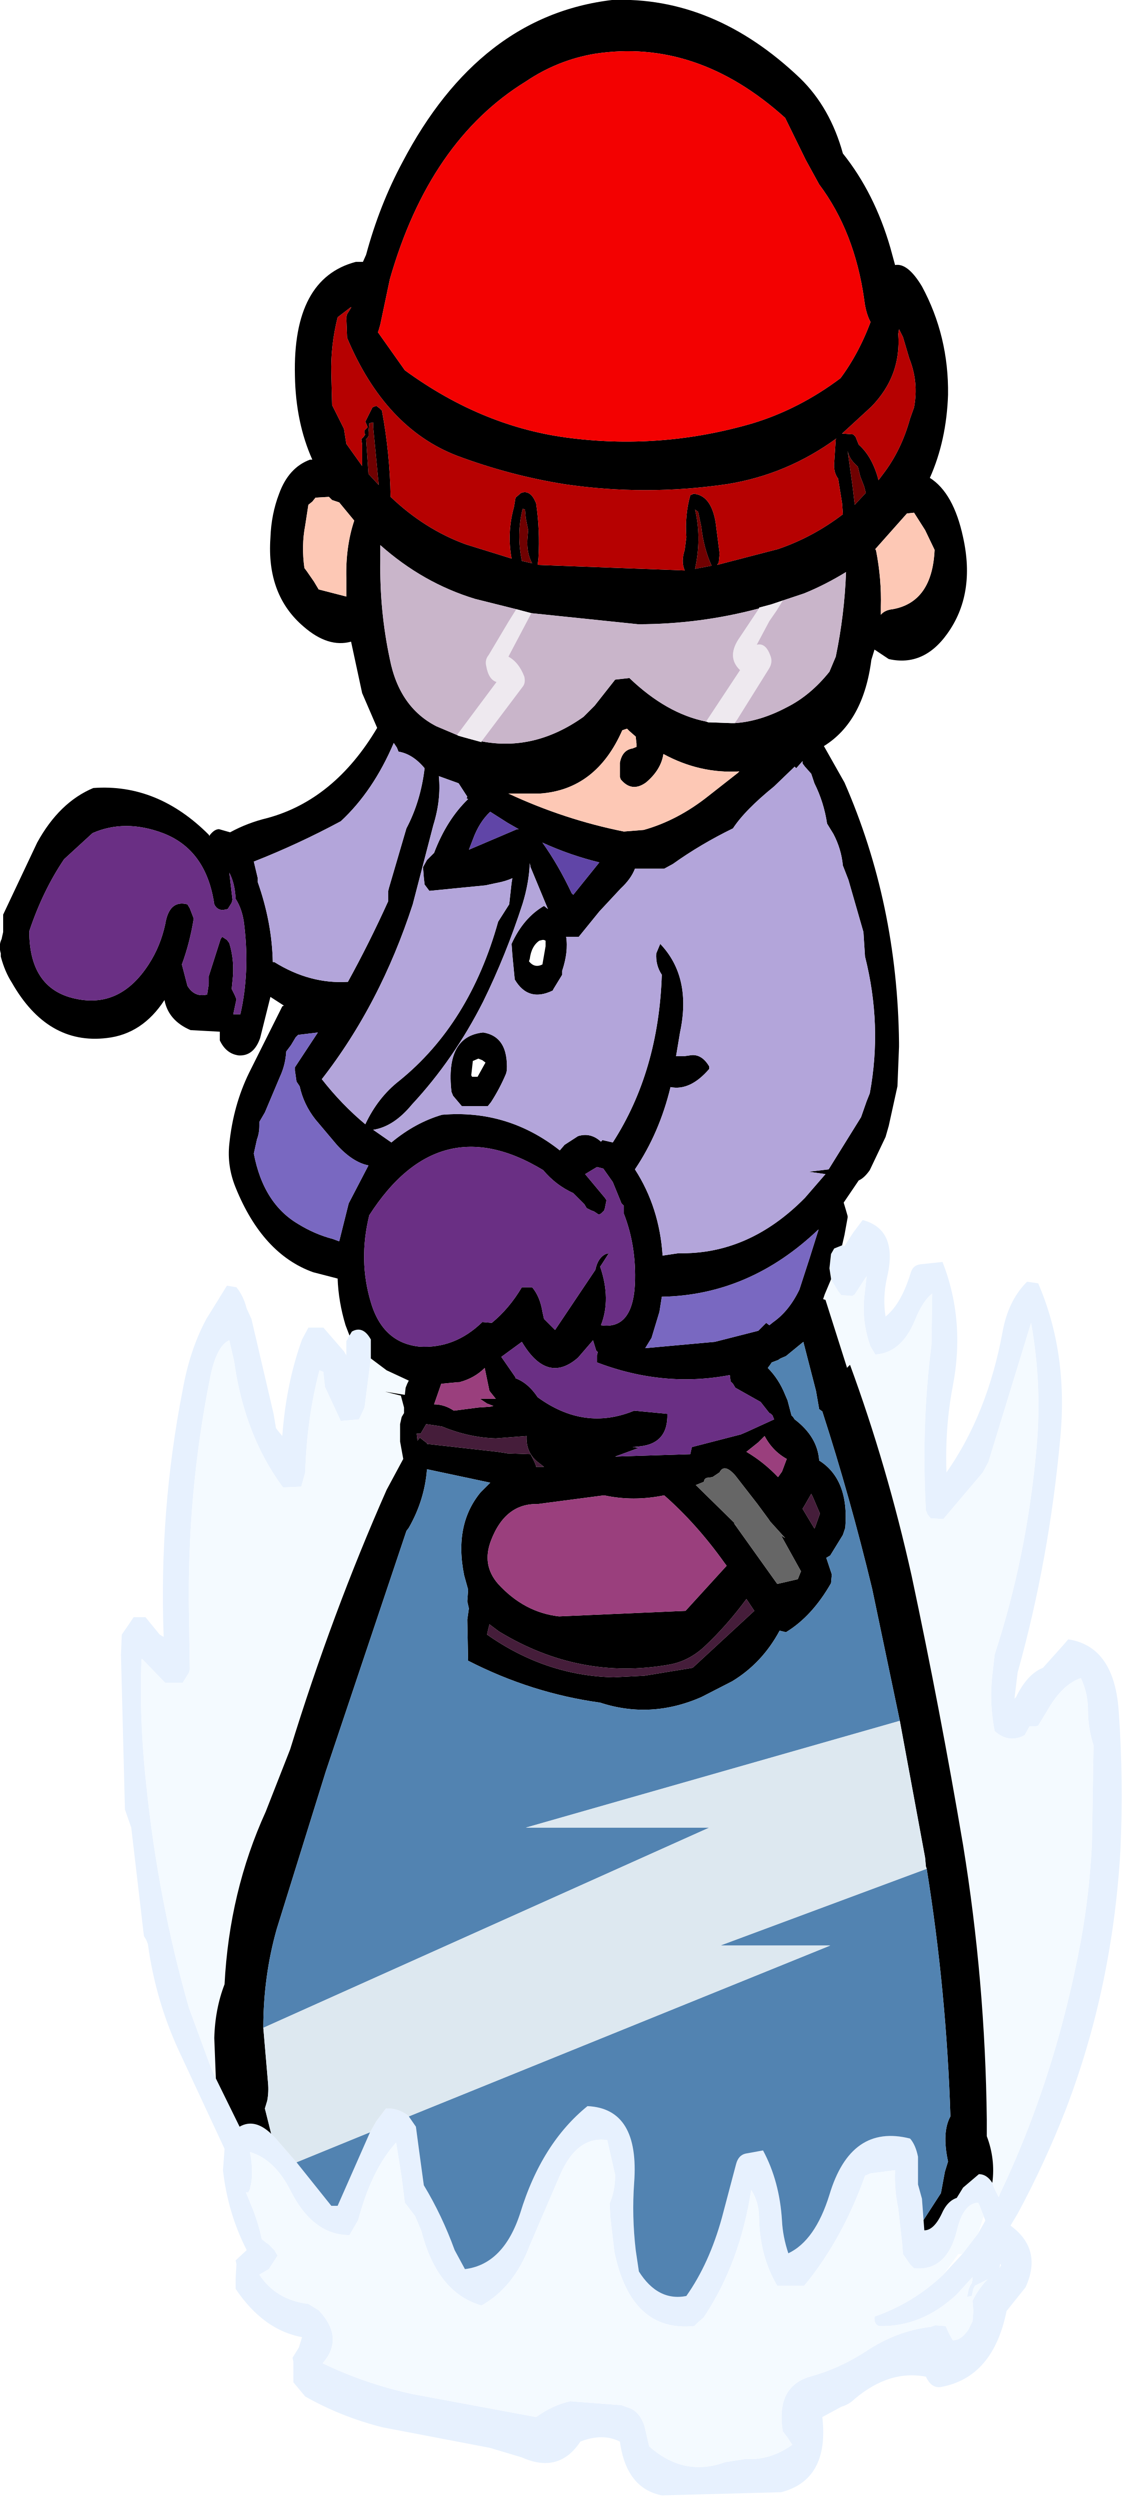
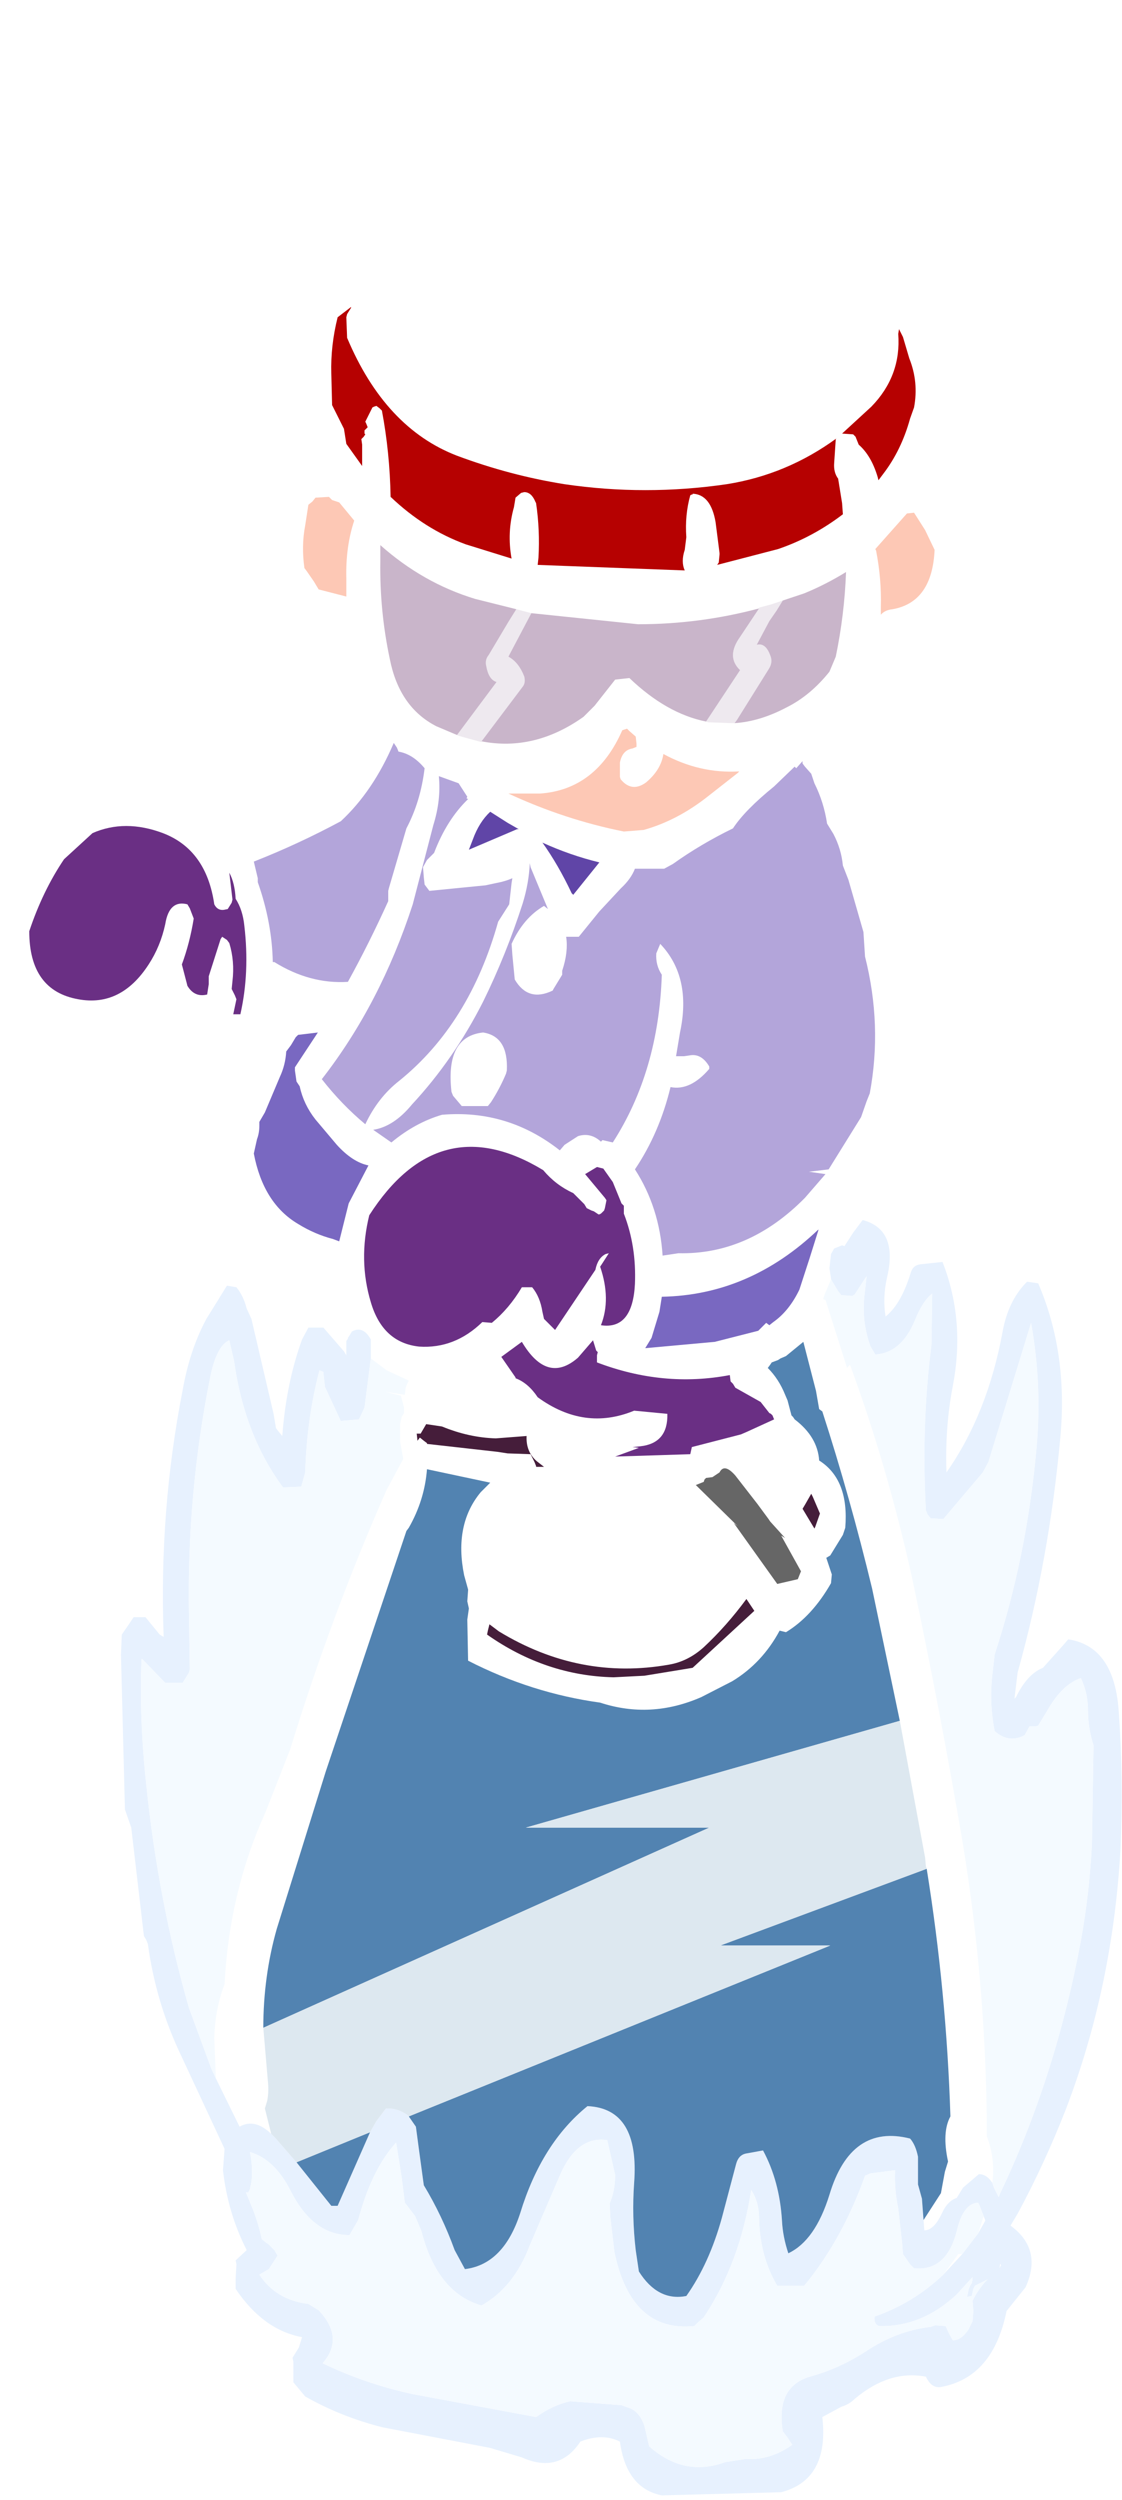
<svg xmlns="http://www.w3.org/2000/svg" height="158.0px" width="70.95px">
  <g transform="matrix(1.0, 0.0, 0.0, 1.0, 35.5, 79.0)">
    <path d="M-13.4 5.4 L-13.25 5.15 Q-12.55 4.75 -12.05 5.65 L-12.05 6.05 -12.05 6.85 -12.45 9.95 -12.8 10.7 -13.95 10.8 -14.95 8.65 -15.05 7.75 -15.05 7.7 -15.3 7.6 Q-16.1 10.65 -16.2 14.05 L-16.45 14.95 -17.6 15.0 Q-20.05 11.7 -20.7 7.0 L-21.0 5.7 Q-21.8 6.05 -22.2 8.0 -23.7 15.45 -23.55 23.15 L-23.5 26.5 -23.55 26.7 -23.95 27.35 -25.05 27.35 -26.5 25.85 -26.55 25.85 Q-26.7 29.7 -26.25 33.8 -25.5 41.1 -23.55 47.9 L-22.15 51.7 -21.85 52.35 -20.35 55.4 Q-19.4 54.85 -18.35 55.85 L-18.1 56.1 -16.75 57.65 -14.55 60.4 -14.15 60.4 -12.1 55.75 -11.7 55.05 -11.1 54.25 Q-10.4 54.2 -9.75 54.65 L-9.65 54.75 -9.2 55.4 -9.0 56.9 -8.7 59.1 Q-7.55 61.0 -6.75 63.2 L-6.1 64.4 Q-3.65 64.1 -2.6 60.85 -1.25 56.45 1.65 54.1 4.95 54.25 4.6 58.95 4.45 61.05 4.7 63.2 L4.9 64.55 Q6.1 66.45 7.9 66.1 9.35 64.05 10.15 61.15 L11.05 57.75 Q11.2 57.2 11.65 57.1 L12.75 56.9 Q13.8 58.85 13.95 61.35 14.0 62.35 14.35 63.4 16.05 62.6 16.95 59.7 18.3 55.2 22.05 56.15 22.4 56.55 22.55 57.3 L22.55 59.05 22.8 59.95 22.9 61.3 22.95 61.95 Q23.55 61.95 24.05 60.9 24.4 60.1 25.0 59.9 L25.4 59.25 26.4 58.4 Q26.9 58.4 27.25 58.95 L27.35 59.25 27.65 59.85 27.75 59.6 Q31.25 52.25 32.85 43.65 33.4 40.6 33.55 37.5 L33.65 31.3 Q33.3 30.2 33.3 29.1 33.3 28.0 32.85 27.05 31.65 27.45 30.7 29.15 L30.15 30.05 30.0 30.1 29.6 30.1 29.3 30.65 Q28.3 31.2 27.4 30.4 27.05 28.65 27.25 26.85 L27.4 25.55 Q29.45 19.3 30.05 12.45 30.4 8.5 29.7 4.6 L27.0 13.4 26.65 14.05 24.15 17.0 23.35 16.95 23.15 16.7 23.05 16.45 Q22.75 11.1 23.4 6.0 L23.45 2.75 Q22.85 3.2 22.35 4.45 21.5 6.5 19.85 6.6 L19.7 6.35 19.55 6.1 Q19.0 4.6 19.15 3.0 L19.3 1.65 19.1 1.95 18.55 2.8 18.4 2.9 17.7 2.85 17.5 2.6 17.05 1.85 17.05 1.8 16.95 1.15 17.05 0.25 17.25 -0.1 17.75 -0.3 17.9 -0.25 18.45 -1.1 19.05 -1.9 Q21.3 -1.3 20.6 1.7 20.3 3.0 20.5 4.2 21.5 3.4 22.1 1.4 22.25 0.95 22.7 0.9 L24.1 0.75 Q25.55 4.45 24.75 8.6 24.25 11.2 24.35 14.05 26.95 10.35 27.9 5.15 28.25 3.25 29.35 2.1 L29.45 2.0 30.15 2.1 Q32.05 6.5 31.55 11.85 30.85 19.55 28.85 26.7 L28.65 28.35 28.75 28.25 Q29.45 26.8 30.45 26.4 L31.75 24.95 32.05 24.6 Q35.0 25.05 35.25 29.25 35.55 33.55 35.35 37.95 34.85 46.6 31.9 54.3 30.55 57.75 28.85 60.9 L28.4 61.65 Q30.45 63.15 29.35 65.55 L28.15 67.05 Q27.3 71.25 24.0 71.85 23.4 71.95 23.05 71.2 20.75 70.75 18.55 72.6 18.2 72.95 17.7 73.1 L16.5 73.75 Q16.95 77.7 13.9 78.5 L6.35 78.7 Q4.1 78.25 3.7 75.3 2.6 74.75 1.2 75.3 -0.15 77.35 -2.5 76.3 L-4.5 75.7 -11.3 74.4 Q-13.9 73.75 -16.2 72.45 L-16.95 71.55 -16.95 70.9 -16.95 70.25 -17.0 70.0 -16.6 69.35 -16.4 68.7 Q-18.85 68.25 -20.6 65.65 L-20.6 65.0 -20.55 64.1 -20.6 63.85 -19.9 63.2 Q-21.1 60.85 -21.4 58.15 L-21.3 56.8 -24.05 50.9 Q-25.65 47.55 -26.15 43.85 L-26.25 43.6 -26.4 43.35 -27.2 36.5 -27.6 35.35 -27.85 25.6 -27.8 24.3 -27.35 23.65 -27.05 23.2 -26.9 23.2 -26.3 23.2 -25.4 24.3 -25.15 24.45 Q-25.45 16.5 -23.95 8.85 -23.5 6.3 -22.45 4.35 L-21.15 2.25 -20.55 2.35 Q-20.1 2.9 -19.9 3.7 L-19.6 4.35 -18.2 10.35 -18.05 11.25 -17.9 11.45 -17.65 11.75 Q-17.4 8.4 -16.4 5.65 L-16.0 4.9 -15.05 4.9 -13.75 6.4 -13.6 6.65 -13.6 6.4 -13.6 5.75 -13.5 5.6 -13.5 5.55 -13.4 5.4 M26.7 61.05 L26.45 60.4 26.35 60.2 Q25.4 60.25 25.0 62.0 24.35 64.55 22.3 64.35 L22.05 64.1 21.6 63.45 21.55 62.8 21.3 60.55 Q21.05 59.4 21.1 58.15 L19.55 58.35 19.2 58.5 Q17.85 62.3 15.6 65.15 L15.35 65.45 13.65 65.45 Q12.55 63.6 12.5 61.2 12.5 60.15 12.0 59.4 11.3 64.0 9.0 67.45 L8.6 67.8 8.4 68.0 Q4.4 68.4 3.35 63.3 L3.1 61.15 3.05 60.25 Q3.4 59.45 3.4 58.45 L2.9 56.25 Q0.95 55.95 -0.15 58.6 L-2.0 62.9 Q-3.0 65.55 -5.05 66.7 -7.85 65.9 -8.85 62.0 L-9.25 61.05 -9.9 60.2 -10.1 58.6 -10.45 56.4 Q-12.0 58.1 -12.85 61.3 L-13.4 62.25 Q-14.6 62.25 -15.55 61.5 -16.45 60.8 -17.15 59.4 -18.15 57.45 -19.7 57.0 -19.5 57.9 -19.6 58.9 L-19.7 59.35 -19.8 59.55 -19.85 59.55 -19.95 59.55 -19.5 60.65 Q-19.15 61.55 -18.95 62.5 L-18.65 62.75 -18.55 62.8 -18.15 63.2 -17.95 63.55 -18.5 64.4 -19.1 64.75 Q-18.05 66.35 -16.0 66.6 L-15.35 67.0 Q-13.7 68.75 -15.1 70.35 -12.4 71.65 -9.4 72.3 L-1.6 73.75 Q-0.55 73.0 0.55 72.75 L3.8 73.0 4.35 73.2 Q4.95 73.45 5.25 74.3 L5.55 75.6 Q7.75 77.55 10.35 76.6 L11.65 76.4 Q13.2 76.5 14.6 75.5 L14.3 75.05 14.0 74.65 Q13.55 71.85 15.7 71.2 17.55 70.7 19.25 69.6 21.2 68.3 23.35 68.05 L23.65 67.95 24.3 68.0 24.5 68.45 24.75 68.9 Q25.3 68.9 25.75 68.2 L26.0 67.7 26.05 67.05 26.0 66.4 Q26.4 65.6 26.95 65.05 L26.15 65.45 26.05 65.65 25.95 66.1 25.65 66.15 25.7 65.95 Q25.75 65.55 25.95 65.3 L26.0 65.05 26.0 64.9 25.0 66.0 Q22.8 68.05 20.15 68.0 L20.1 68.0 Q19.75 67.9 19.8 67.4 22.25 66.55 24.15 64.75 L25.35 63.45 26.35 62.15 26.8 61.35 26.8 61.3 26.7 61.05 M27.8 64.15 L27.75 64.05 27.7 64.35 27.8 64.15" fill="#e7f1fe" fill-rule="evenodd" stroke="none" />
    <path d="M-12.05 6.85 L-11.05 7.6 -9.65 8.25 -9.75 8.45 -9.85 8.7 -9.9 9.15 -11.15 8.95 -10.15 9.2 -9.95 9.95 -9.95 10.3 -10.1 10.55 -10.2 11.0 -10.2 12.1 -10.0 13.2 -11.05 15.15 Q-14.5 22.95 -17.15 31.55 L-18.7 35.5 Q-21.0 40.55 -21.3 46.4 -21.9 47.95 -21.95 49.8 L-21.85 52.35 -22.15 51.7 -23.55 47.9 Q-25.5 41.1 -26.25 33.8 -26.7 29.7 -26.55 25.85 L-26.5 25.85 -25.05 27.35 -23.95 27.35 -23.55 26.7 -23.5 26.5 -23.55 23.15 Q-23.7 15.45 -22.2 8.0 -21.8 6.05 -21.0 5.7 L-20.7 7.0 Q-20.05 11.7 -17.6 15.0 L-16.45 14.95 -16.2 14.05 Q-16.1 10.65 -15.3 7.6 L-15.05 7.7 -15.05 7.75 -14.95 8.65 -13.95 10.8 -12.8 10.7 -12.45 9.95 -12.05 6.85 M27.25 58.95 Q27.45 57.45 26.9 56.0 L26.9 54.95 Q26.8 46.2 25.4 37.6 23.95 29.05 22.15 20.6 20.6 13.65 18.25 7.25 L18.05 7.45 18.05 7.4 16.7 3.15 16.55 3.1 16.65 2.8 17.05 1.85 17.5 2.6 17.7 2.85 18.4 2.9 18.55 2.8 19.1 1.95 19.3 1.65 19.15 3.0 Q19.0 4.6 19.55 6.1 L19.7 6.35 19.85 6.6 Q21.5 6.5 22.35 4.45 22.85 3.2 23.45 2.75 L23.4 6.0 Q22.75 11.1 23.05 16.45 L23.15 16.7 23.35 16.95 24.15 17.0 26.65 14.05 27.0 13.4 29.7 4.6 Q30.4 8.5 30.05 12.45 29.45 19.3 27.4 25.55 L27.25 26.85 Q27.05 28.65 27.4 30.4 28.3 31.2 29.3 30.65 L29.6 30.1 30.0 30.1 30.15 30.05 30.7 29.15 Q31.65 27.45 32.85 27.05 33.3 28.0 33.3 29.1 33.3 30.2 33.65 31.3 L33.55 37.5 Q33.4 40.6 32.85 43.65 31.25 52.25 27.75 59.6 L27.65 59.85 27.35 59.25 27.25 58.95 M24.15 64.75 Q22.25 66.55 19.8 67.4 19.75 67.9 20.1 68.0 L20.15 68.0 Q22.8 68.05 25.0 66.0 L26.0 64.9 26.0 65.05 25.95 65.3 Q25.75 65.55 25.7 65.95 L25.65 66.15 25.95 66.1 26.05 65.65 26.15 65.45 26.95 65.05 Q26.4 65.6 26.0 66.4 L26.05 67.05 26.0 67.7 25.75 68.2 Q25.3 68.9 24.75 68.9 L24.5 68.45 24.3 68.0 23.65 67.95 23.35 68.05 Q21.2 68.3 19.25 69.6 17.55 70.7 15.7 71.2 13.55 71.85 14.0 74.65 L14.3 75.05 14.6 75.5 Q13.2 76.5 11.65 76.4 L10.35 76.6 Q7.75 77.55 5.55 75.6 L5.25 74.3 Q4.95 73.45 4.35 73.2 L3.8 73.0 0.55 72.75 Q-0.55 73.0 -1.6 73.75 L-9.4 72.3 Q-12.4 71.65 -15.1 70.35 -13.7 68.75 -15.35 67.0 L-16.0 66.6 Q-18.05 66.35 -19.1 64.75 L-18.5 64.4 -17.95 63.55 -18.15 63.2 -18.55 62.8 -18.65 62.75 -18.95 62.5 Q-19.15 61.55 -19.5 60.65 L-19.95 59.55 -19.85 59.55 -19.8 59.55 -19.7 59.35 -19.6 58.9 Q-19.5 57.9 -19.7 57.0 -18.15 57.45 -17.15 59.4 -16.45 60.8 -15.55 61.5 -14.6 62.25 -13.4 62.25 L-12.85 61.3 Q-12.0 58.1 -10.45 56.4 L-10.1 58.6 -9.9 60.2 -9.25 61.05 -8.85 62.0 Q-7.85 65.9 -5.05 66.7 -3.0 65.55 -2.0 62.9 L-0.15 58.6 Q0.95 55.95 2.9 56.25 L3.4 58.45 Q3.4 59.45 3.05 60.25 L3.1 61.15 3.35 63.3 Q4.4 68.4 8.4 68.0 L8.6 67.8 9.0 67.45 Q11.3 64.0 12.0 59.4 12.5 60.15 12.5 61.2 12.55 63.6 13.65 65.45 L15.35 65.45 15.6 65.15 Q17.85 62.3 19.2 58.5 L19.55 58.35 21.1 58.15 Q21.05 59.4 21.3 60.55 L21.55 62.8 21.6 63.45 22.05 64.1 22.3 64.35 Q24.35 64.55 25.0 62.0 25.4 60.25 26.35 60.2 L26.45 60.4 26.7 61.05 26.35 62.15 25.35 63.45 25.1 63.45 24.15 64.75" fill="#f4faff" fill-rule="evenodd" stroke="none" />
-     <path d="M-13.4 5.4 L-13.65 4.75 Q-14.1 3.25 -14.15 1.8 L-15.7 1.4 Q-18.9 0.25 -20.6 -3.95 -21.15 -5.3 -21.0 -6.7 -20.75 -9.15 -19.75 -11.2 L-17.65 -15.4 -17.55 -15.45 -18.4 -16.0 -19.05 -13.4 Q-19.45 -12.25 -20.4 -12.3 -21.2 -12.4 -21.6 -13.25 L-21.6 -13.8 -23.45 -13.9 Q-24.85 -14.5 -25.1 -15.8 -26.5 -13.65 -28.75 -13.4 -32.5 -12.95 -34.75 -16.9 -35.2 -17.6 -35.45 -18.55 L-35.45 -18.75 Q-35.6 -19.25 -35.4 -19.65 L-35.3 -20.1 -35.3 -21.2 -33.15 -25.75 Q-31.75 -28.3 -29.6 -29.2 -25.55 -29.5 -22.3 -26.25 L-22.25 -26.15 -22.25 -26.2 Q-21.95 -26.6 -21.65 -26.6 L-20.95 -26.4 Q-19.85 -27.0 -18.6 -27.3 -14.35 -28.45 -11.65 -33.0 L-12.6 -35.2 -13.3 -38.45 Q-14.75 -38.05 -16.3 -39.4 -18.65 -41.4 -18.4 -45.0 -18.35 -46.5 -17.85 -47.8 -17.25 -49.45 -15.9 -49.95 L-15.75 -49.95 Q-16.8 -52.3 -16.85 -55.25 -17.0 -61.4 -13.0 -62.45 L-12.55 -62.45 -12.35 -62.9 Q-11.5 -66.05 -10.05 -68.75 -5.2 -78.0 3.2 -79.0 9.65 -79.25 15.1 -74.05 17.0 -72.2 17.8 -69.3 19.8 -66.8 20.8 -63.35 L21.1 -62.25 Q21.9 -62.4 22.8 -60.9 24.5 -57.75 24.45 -54.05 24.35 -51.15 23.3 -48.8 24.8 -47.85 25.4 -45.05 26.2 -41.45 24.4 -38.95 22.9 -36.85 20.7 -37.35 L19.8 -37.95 19.6 -37.3 Q19.1 -33.4 16.6 -31.85 L17.9 -29.55 Q21.25 -21.9 21.35 -13.1 L21.35 -12.85 21.25 -10.35 20.7 -7.85 20.5 -7.15 19.5 -5.05 Q19.15 -4.55 18.8 -4.4 L17.85 -3.0 18.0 -2.5 18.1 -2.15 18.1 -2.05 17.9 -0.95 17.75 -0.3 17.25 -0.1 17.05 0.25 16.95 1.15 17.05 1.8 17.05 1.85 16.65 2.8 16.55 3.1 16.7 3.15 18.05 7.4 18.05 7.45 18.25 7.25 Q20.6 13.65 22.15 20.6 23.95 29.05 25.4 37.6 26.8 46.2 26.9 54.95 L26.9 56.0 Q27.45 57.45 27.25 58.95 26.9 58.4 26.4 58.4 L25.4 59.25 25.0 59.9 Q24.4 60.1 24.05 60.9 23.55 61.95 22.95 61.95 L22.9 61.3 24.0 59.6 24.25 58.25 24.45 57.6 Q24.05 55.75 24.6 54.75 24.35 46.85 23.1 39.1 L23.05 38.95 23.0 38.4 21.4 29.75 19.65 21.4 Q18.25 15.6 16.5 10.2 L16.3 10.05 16.1 8.9 15.3 5.8 14.2 6.7 13.85 6.85 13.7 6.95 13.3 7.1 13.2 7.25 13.05 7.45 Q13.75 8.15 14.15 9.15 L14.3 9.5 14.55 10.45 14.65 10.55 14.75 10.7 Q16.2 11.8 16.3 13.3 18.2 14.5 17.95 17.55 L17.8 18.0 17.0 19.3 16.75 19.45 17.1 20.5 17.05 21.05 Q15.85 23.15 14.2 24.15 L13.8 24.05 Q12.7 26.1 10.8 27.25 L8.85 28.25 Q5.65 29.65 2.45 28.6 -1.9 28.0 -5.9 25.95 L-5.95 23.35 -5.85 22.65 -5.95 22.2 -5.9 21.5 -5.9 21.45 -6.15 20.55 Q-6.8 17.35 -5.1 15.3 L-4.5 14.7 -8.5 13.85 Q-8.65 15.8 -9.65 17.55 L-9.8 17.75 -14.9 32.95 -18.0 42.9 Q-18.85 45.9 -18.85 49.15 L-18.55 52.65 Q-18.5 53.2 -18.6 53.75 L-18.75 54.25 -18.35 55.85 Q-19.4 54.85 -20.35 55.4 L-21.85 52.35 -21.95 49.8 Q-21.9 47.95 -21.3 46.4 -21.0 40.55 -18.7 35.5 L-17.15 31.55 Q-14.5 22.95 -11.05 15.15 L-10.0 13.2 -10.2 12.1 -10.2 11.0 -10.1 10.55 -9.95 10.3 -9.95 9.95 -10.15 9.2 -11.15 8.95 -9.9 9.15 -9.85 8.7 -9.75 8.45 -9.65 8.25 -11.05 7.6 -12.05 6.85 -12.05 6.05 -12.05 5.65 Q-12.55 4.75 -13.25 5.15 L-13.4 5.4 M-2.25 -73.85 Q-8.35 -70.1 -10.85 -61.35 L-11.45 -58.5 -11.55 -58.15 -11.6 -58.0 -9.9 -55.6 Q-4.9 -51.95 0.7 -51.3 6.45 -50.6 12.1 -52.25 15.05 -53.15 17.65 -55.1 18.8 -56.65 19.55 -58.65 19.25 -59.2 19.15 -60.05 18.55 -64.35 16.3 -67.35 L15.45 -68.9 14.15 -71.55 Q8.55 -76.6 2.1 -75.6 -0.25 -75.2 -2.25 -73.85 M22.3 -53.25 Q22.6 -54.85 22.0 -56.35 L21.6 -57.7 21.35 -58.2 21.3 -57.9 Q21.5 -55.25 19.6 -53.3 L17.75 -51.6 18.45 -51.55 18.6 -51.4 18.8 -50.9 Q19.6 -50.2 20.0 -48.85 L20.05 -48.65 20.35 -49.05 Q21.5 -50.55 22.05 -52.55 L22.3 -53.25 M17.4 -51.3 Q14.25 -49.0 10.45 -48.4 5.3 -47.65 0.2 -48.4 -3.25 -48.95 -6.6 -50.2 -11.15 -51.95 -13.55 -57.65 L-13.6 -58.95 -13.55 -59.15 -13.3 -59.55 -13.3 -59.6 -14.15 -58.95 Q-14.6 -57.15 -14.55 -55.4 L-14.5 -53.4 -13.75 -51.9 -13.6 -50.95 -12.6 -49.55 -12.6 -50.9 -12.65 -51.25 -12.5 -51.4 -12.4 -51.55 -12.45 -51.6 -12.45 -51.8 -12.3 -51.95 -12.25 -52.0 -12.35 -52.25 -12.4 -52.35 -11.95 -53.25 -11.85 -53.3 -11.7 -53.35 -11.5 -53.2 -11.35 -53.05 Q-10.85 -50.4 -10.8 -47.6 -8.65 -45.55 -6.05 -44.6 L-3.15 -43.7 Q-3.45 -45.35 -3.0 -46.95 L-2.9 -47.55 -2.55 -47.85 -2.35 -47.9 Q-1.9 -47.9 -1.65 -47.3 L-1.6 -47.2 Q-1.35 -45.5 -1.45 -43.75 L-1.5 -43.3 7.8 -42.95 Q7.55 -43.5 7.8 -44.25 L7.9 -45.05 Q7.8 -46.45 8.15 -47.7 L8.25 -47.75 8.3 -47.75 8.3 -47.8 Q9.45 -47.75 9.75 -46.0 L10.0 -44.05 10.0 -43.95 9.95 -43.45 9.85 -43.3 13.7 -44.3 Q15.9 -45.05 17.8 -46.5 L17.75 -47.2 17.5 -48.75 Q17.2 -49.15 17.25 -49.75 L17.35 -51.25 17.4 -51.3 M18.1 -50.5 L18.4 -48.35 18.55 -47.1 19.25 -47.85 19.15 -48.25 18.9 -48.9 18.75 -49.5 18.55 -49.7 Q18.2 -50.05 18.1 -50.5 M19.9 -44.2 Q20.25 -42.4 20.2 -40.65 L20.2 -40.15 Q20.45 -40.45 20.95 -40.5 23.45 -40.95 23.6 -44.25 L23.0 -45.5 22.3 -46.6 21.85 -46.55 19.85 -44.3 19.9 -44.2 M14.0 -41.05 L13.25 -40.8 12.5 -40.6 12.5 -40.55 Q8.75 -39.55 4.85 -39.55 L-1.9 -40.25 -2.85 -40.5 -5.45 -41.15 Q-8.75 -42.15 -11.45 -44.55 L-11.45 -43.55 Q-11.5 -40.4 -10.85 -37.35 -10.25 -34.3 -7.9 -33.1 L-6.6 -32.55 -6.5 -32.5 -6.15 -32.4 -5.05 -32.1 -5.05 -32.15 Q-1.7 -31.5 1.4 -33.7 L2.1 -34.4 3.4 -36.05 4.3 -36.15 Q6.65 -33.9 9.15 -33.4 L9.3 -33.35 9.4 -33.35 10.75 -33.3 10.95 -33.3 Q12.55 -33.4 14.25 -34.3 15.75 -35.05 16.95 -36.55 L17.35 -37.5 Q17.9 -40.15 18.0 -42.85 16.7 -42.05 15.35 -41.5 L14.0 -41.05 M-2.3 -46.8 L-2.45 -46.85 Q-2.85 -45.25 -2.5 -43.55 L-1.85 -43.4 Q-2.2 -44.05 -2.15 -44.9 L-2.1 -45.5 -2.25 -46.25 -2.3 -46.8 M8.65 -46.65 L8.45 -46.8 Q8.85 -45.1 8.5 -43.3 L8.45 -43.05 9.5 -43.25 Q9.0 -44.35 8.85 -45.7 L8.65 -46.65 M11.25 -30.25 Q8.75 -30.1 6.45 -31.35 6.3 -30.35 5.35 -29.55 4.45 -28.9 3.75 -29.75 L3.7 -29.9 3.7 -30.8 Q3.85 -31.6 4.5 -31.7 L4.75 -31.8 4.75 -32.0 4.7 -32.45 4.3 -32.8 4.15 -32.95 3.85 -32.85 Q2.2 -29.1 -1.35 -28.85 L-3.35 -28.85 Q0.2 -27.2 3.95 -26.45 L5.2 -26.55 Q7.35 -27.15 9.3 -28.7 L11.15 -30.15 11.25 -30.25 M4.65 -24.1 Q4.4 -23.45 3.75 -22.85 L2.4 -21.4 1.1 -19.8 0.3 -19.8 Q0.45 -18.85 0.05 -17.65 L0.05 -17.4 -0.5 -16.5 -0.55 -16.4 Q-2.1 -15.65 -2.95 -17.1 L-3.1 -18.65 -3.15 -19.35 Q-2.4 -21.0 -1.1 -21.75 L-0.85 -21.55 -1.95 -24.2 -2.0 -24.45 Q-2.05 -23.2 -2.45 -21.9 -3.5 -18.65 -4.95 -15.7 -6.8 -12.05 -9.45 -9.2 -10.6 -7.8 -11.9 -7.6 L-10.75 -6.8 Q-9.25 -8.05 -7.55 -8.55 -3.4 -8.9 -0.1 -6.3 L0.2 -6.65 1.05 -7.2 Q1.85 -7.45 2.5 -6.85 L2.6 -6.95 3.25 -6.8 Q6.15 -11.3 6.35 -17.4 5.95 -18.0 6.0 -18.75 L6.25 -19.35 Q8.25 -17.25 7.5 -13.75 L7.25 -12.25 7.75 -12.25 8.1 -12.3 Q8.85 -12.45 9.35 -11.6 L9.35 -11.45 Q8.15 -10.05 6.9 -10.3 6.2 -7.4 4.65 -5.1 6.2 -2.7 6.4 0.35 L7.4 0.2 Q11.85 0.3 15.4 -3.3 L16.7 -4.8 15.65 -4.95 16.9 -5.1 18.95 -8.4 19.3 -9.4 19.5 -9.9 Q20.3 -14.2 19.2 -18.55 L19.1 -20.1 18.15 -23.4 17.8 -24.3 Q17.7 -25.35 17.2 -26.3 L16.8 -26.95 Q16.6 -28.3 16.0 -29.5 L15.8 -30.1 15.4 -30.55 15.25 -30.75 15.25 -30.9 14.85 -30.45 14.75 -30.55 13.45 -29.3 Q11.6 -27.8 10.85 -26.65 8.8 -25.65 7.05 -24.4 L6.5 -24.1 4.65 -24.1 M-5.85 -25.3 L-2.8 -26.6 -2.7 -26.6 -3.4 -27.0 -4.5 -27.7 Q-5.2 -27.05 -5.6 -25.95 L-5.85 -25.3 M-5.95 -28.65 L-6.5 -29.5 -7.75 -29.95 Q-7.6 -28.45 -8.1 -26.85 L-9.4 -21.85 Q-11.45 -15.55 -15.15 -10.8 -13.9 -9.2 -12.4 -7.95 -11.6 -9.65 -10.25 -10.7 -5.8 -14.3 -4.0 -20.75 L-3.3 -21.85 -3.15 -23.2 -3.1 -23.5 Q-3.55 -23.3 -4.1 -23.2 L-4.8 -23.05 -8.35 -22.7 -8.5 -22.9 -8.65 -23.1 -8.7 -23.55 -8.75 -24.2 -8.5 -24.65 -8.05 -25.1 Q-7.25 -27.2 -5.9 -28.5 L-6.0 -28.55 -5.95 -28.65 M0.65 -22.55 L0.75 -22.45 2.4 -24.5 Q0.55 -24.95 -1.2 -25.75 -0.2 -24.35 0.65 -22.55 M-1.1 -19.6 L-1.2 -19.6 -1.4 -19.55 Q-1.9 -19.2 -2.0 -18.4 L-2.05 -18.25 Q-1.7 -17.8 -1.2 -18.05 L-1.0 -19.2 -1.0 -19.55 -1.1 -19.6 M-5.25 -12.1 L-5.6 -11.95 -5.65 -11.5 -5.7 -11.05 -5.65 -10.95 -5.3 -10.95 -4.8 -11.85 -5.0 -12.0 -5.25 -12.1 M-3.5 -11.15 Q-3.9 -10.2 -4.45 -9.35 L-4.65 -9.1 -6.3 -9.1 -6.85 -9.75 -6.95 -10.0 Q-7.35 -13.5 -4.95 -13.75 -3.35 -13.5 -3.45 -11.35 L-3.5 -11.15 M-11.95 -52.3 L-12.15 -52.25 -12.2 -51.7 -12.2 -51.45 -12.25 -51.35 -12.35 -51.25 -12.2 -49.05 -11.55 -48.35 -11.9 -52.0 -11.9 -52.3 -11.95 -52.3 M-14.5 -47.4 L-14.65 -47.55 -14.7 -47.6 -15.55 -47.55 -15.75 -47.3 -16.0 -47.1 -16.2 -45.8 Q-16.45 -44.5 -16.25 -43.1 L-16.1 -42.9 -15.65 -42.25 -15.35 -41.75 -13.6 -41.3 -13.6 -42.45 Q-13.65 -44.45 -13.1 -46.1 L-14.05 -47.25 -14.5 -47.4 M-31.45 -24.7 Q-32.8 -22.7 -33.65 -20.15 -33.65 -16.4 -30.55 -15.85 -27.85 -15.35 -26.1 -18.05 -25.35 -19.2 -25.05 -20.6 -24.8 -22.15 -23.65 -21.85 L-23.5 -21.6 -23.25 -20.95 Q-23.5 -19.4 -24.0 -18.05 L-23.7 -16.9 -23.65 -16.7 Q-23.2 -15.95 -22.4 -16.15 L-22.3 -16.8 -22.3 -17.3 -21.55 -19.65 -21.45 -19.8 -21.15 -19.6 -21.0 -19.4 Q-20.65 -18.25 -20.8 -17.0 L-20.85 -16.5 -20.65 -16.1 -20.55 -15.85 -20.75 -14.9 -20.3 -14.9 Q-19.7 -17.55 -20.05 -20.5 -20.15 -21.5 -20.6 -22.2 -20.65 -23.2 -21.0 -23.85 L-20.8 -22.15 -20.85 -21.95 -21.1 -21.55 -21.35 -21.5 Q-21.75 -21.45 -21.95 -21.85 -22.45 -25.3 -25.2 -26.35 -27.6 -27.25 -29.65 -26.35 L-31.45 -24.7 M-8.65 -30.45 Q-9.4 -31.35 -10.3 -31.5 L-10.4 -31.75 -10.6 -32.05 Q-11.9 -29.0 -13.95 -27.1 -16.65 -25.65 -19.45 -24.55 L-19.2 -23.5 -19.2 -23.25 Q-18.3 -20.7 -18.25 -18.2 L-18.15 -18.2 Q-15.9 -16.8 -13.5 -16.95 -12.15 -19.4 -10.95 -22.05 L-10.95 -22.7 -10.9 -22.9 -9.8 -26.65 Q-8.9 -28.35 -8.65 -30.45 M-17.4 -12.55 Q-17.45 -11.7 -17.8 -10.95 L-18.75 -8.7 -19.1 -8.1 -19.1 -7.85 Q-19.1 -7.4 -19.25 -7.0 L-19.45 -6.1 Q-18.85 -2.95 -16.65 -1.65 -15.6 -1.0 -14.45 -0.7 L-14.05 -0.55 -13.45 -2.95 -12.2 -5.35 Q-13.2 -5.55 -14.2 -6.65 L-15.55 -8.25 Q-16.3 -9.2 -16.55 -10.35 L-16.75 -10.65 -16.85 -11.35 -16.85 -11.55 -15.4 -13.75 -16.65 -13.6 -16.8 -13.45 -17.1 -12.95 -17.4 -12.55 M-9.0 6.1 Q-6.75 6.25 -5.0 4.55 L-4.4 4.6 Q-3.3 3.7 -2.5 2.35 L-1.85 2.35 Q-1.35 2.95 -1.2 3.9 L-1.1 4.35 -0.4 5.05 2.15 1.25 Q2.3 0.5 2.8 0.25 L3.0 0.2 2.55 0.9 2.45 1.05 Q3.15 3.1 2.5 4.75 4.5 5.05 4.65 2.15 4.75 -0.25 3.95 -2.3 L3.95 -2.55 3.95 -2.8 3.8 -2.95 3.7 -3.2 3.25 -4.3 2.65 -5.15 2.25 -5.25 1.5 -4.8 2.75 -3.3 2.85 -3.15 2.8 -2.9 2.75 -2.65 2.7 -2.5 2.55 -2.35 Q2.45 -2.25 2.35 -2.25 L2.05 -2.45 1.9 -2.5 1.6 -2.65 1.45 -2.9 0.75 -3.6 Q-0.35 -4.1 -1.15 -5.05 -7.75 -9.05 -12.15 -2.2 -12.85 0.65 -12.05 3.3 -11.3 5.85 -9.0 6.1 M-8.95 11.85 L-8.7 12.05 -8.5 12.2 -8.5 12.25 -4.05 12.75 -3.4 12.85 -1.95 12.9 -1.7 13.4 -1.6 13.65 -1.6 13.7 -1.1 13.7 -1.55 13.35 Q-2.25 12.75 -2.2 11.75 L-4.15 11.9 Q-5.85 11.85 -7.55 11.15 L-8.55 11.0 -8.9 11.6 -9.15 11.6 -9.1 12.05 -8.95 11.85 M16.25 -1.25 L16.25 -1.3 Q11.9 2.85 6.35 2.95 L6.2 3.9 5.7 5.55 5.3 6.2 9.7 5.8 12.45 5.1 12.8 4.75 12.95 4.6 13.15 4.75 13.4 4.55 Q14.4 3.85 15.05 2.5 L15.7 0.5 16.25 -1.25 M13.25 10.35 L13.15 10.3 12.6 9.6 11.0 8.7 10.85 8.45 10.7 8.3 10.65 7.9 Q6.45 8.7 2.25 7.1 L2.25 6.65 2.3 6.45 2.2 6.35 2.0 5.7 1.05 6.8 Q-0.9 8.5 -2.5 5.8 L-3.8 6.75 -2.9 8.05 -2.9 8.1 Q-2.1 8.4 -1.5 9.3 1.45 11.45 4.6 10.15 L6.7 10.35 Q6.75 12.2 5.0 12.4 L4.5 12.45 4.9 12.5 3.4 13.05 8.15 12.9 8.25 12.45 11.35 11.65 11.7 11.5 13.45 10.7 13.35 10.45 13.25 10.35 M11.7 12.75 Q12.8 13.4 13.7 14.35 L13.95 14.0 14.25 13.2 Q13.35 12.7 12.85 11.75 L12.45 12.15 11.7 12.75 M-5.0 9.4 L-4.15 9.4 -4.55 8.9 -4.85 7.45 Q-5.5 8.1 -6.45 8.35 L-6.55 8.35 -7.6 8.45 -7.65 8.6 -8.05 9.75 Q-7.4 9.75 -6.8 10.15 L-5.25 9.95 -4.5 9.9 -4.3 9.85 -4.7 9.7 -5.15 9.4 -5.0 9.4 M9.55 14.35 L9.15 14.4 9.05 14.5 9.0 14.65 8.5 14.85 11.15 17.45 10.9 17.25 13.65 21.1 14.95 20.8 15.05 20.55 15.15 20.3 13.9 18.05 14.15 18.2 13.2 17.15 13.1 17.0 12.4 16.05 11.0 14.25 Q10.3 13.45 10.0 14.05 L9.55 14.35 M2.7 15.5 L-1.5 16.05 Q-3.55 16.0 -4.45 18.35 -5.05 19.9 -4.0 21.1 -2.35 22.9 -0.15 23.15 L7.85 22.8 10.45 19.95 10.3 19.75 Q8.55 17.3 6.5 15.5 4.55 15.9 2.7 15.5 M-4.65 24.05 L-4.7 24.3 Q-1.0 26.9 3.3 27.0 L5.25 26.9 8.3 26.4 12.2 22.8 11.7 22.05 Q10.45 23.75 9.0 25.1 8.0 26.0 6.8 26.2 1.15 27.2 -3.95 24.1 L-4.55 23.65 -4.65 24.05 M15.25 16.35 L16.0 17.6 16.05 17.5 16.35 16.65 15.9 15.6 15.8 15.4 15.4 16.1 15.25 16.35" fill="#000000" fill-rule="evenodd" stroke="none" />
-     <path d="M-2.25 -73.85 Q-0.25 -75.2 2.1 -75.6 8.55 -76.6 14.15 -71.55 L15.45 -68.9 16.3 -67.35 Q18.55 -64.35 19.15 -60.05 19.25 -59.2 19.55 -58.65 18.8 -56.65 17.65 -55.1 15.05 -53.15 12.1 -52.25 6.45 -50.6 0.7 -51.3 -4.9 -51.95 -9.9 -55.6 L-11.6 -58.0 -11.55 -58.15 -11.45 -58.5 -10.85 -61.35 Q-8.35 -70.1 -2.25 -73.85" fill="#f30101" fill-rule="evenodd" stroke="none" />
    <path d="M17.4 -51.3 L17.35 -51.25 17.25 -49.75 Q17.2 -49.15 17.5 -48.75 L17.75 -47.2 17.8 -46.5 Q15.9 -45.05 13.7 -44.3 L9.85 -43.3 9.95 -43.45 10.0 -43.95 10.0 -44.05 9.75 -46.0 Q9.45 -47.75 8.3 -47.8 L8.3 -47.75 8.25 -47.75 8.15 -47.7 Q7.8 -46.45 7.9 -45.05 L7.8 -44.25 Q7.55 -43.5 7.8 -42.95 L-1.5 -43.3 -1.45 -43.75 Q-1.35 -45.5 -1.6 -47.2 L-1.65 -47.3 Q-1.9 -47.9 -2.35 -47.9 L-2.55 -47.85 -2.9 -47.55 -3.0 -46.95 Q-3.45 -45.35 -3.15 -43.7 L-6.05 -44.6 Q-8.65 -45.55 -10.8 -47.6 -10.85 -50.4 -11.35 -53.05 L-11.5 -53.2 -11.7 -53.35 -11.85 -53.3 -11.95 -53.25 -12.4 -52.35 -12.35 -52.25 -12.25 -52.0 -12.3 -51.95 -12.45 -51.8 -12.45 -51.6 -12.4 -51.55 -12.5 -51.4 -12.65 -51.25 -12.6 -50.9 -12.6 -49.55 -13.6 -50.95 -13.75 -51.9 -14.5 -53.4 -14.55 -55.4 Q-14.6 -57.15 -14.15 -58.95 L-13.3 -59.6 -13.3 -59.55 -13.55 -59.15 -13.6 -58.95 -13.55 -57.65 Q-11.15 -51.95 -6.6 -50.2 -3.25 -48.95 0.2 -48.4 5.3 -47.65 10.45 -48.4 14.25 -49.0 17.4 -51.3 M22.3 -53.25 L22.05 -52.55 Q21.5 -50.55 20.35 -49.05 L20.05 -48.65 20.0 -48.85 Q19.6 -50.2 18.8 -50.9 L18.6 -51.4 18.45 -51.55 17.75 -51.6 19.6 -53.3 Q21.5 -55.25 21.3 -57.9 L21.35 -58.2 21.6 -57.7 22.0 -56.35 Q22.6 -54.85 22.3 -53.25" fill="#b60101" fill-rule="evenodd" stroke="none" />
-     <path d="M18.1 -50.5 Q18.2 -50.05 18.55 -49.7 L18.75 -49.5 18.9 -48.9 19.15 -48.25 19.25 -47.85 18.55 -47.1 18.4 -48.35 18.1 -50.5 M-2.3 -46.8 L-2.25 -46.25 -2.1 -45.5 -2.15 -44.9 Q-2.2 -44.05 -1.85 -43.4 L-2.5 -43.55 Q-2.85 -45.25 -2.45 -46.85 L-2.3 -46.8 M8.65 -46.65 L8.85 -45.7 Q9.0 -44.35 9.5 -43.25 L8.45 -43.05 8.5 -43.3 Q8.85 -45.1 8.45 -46.8 L8.65 -46.65 M-11.95 -52.3 L-11.9 -52.3 -11.9 -52.0 -11.55 -48.35 -12.2 -49.05 -12.35 -51.25 -12.25 -51.35 -12.2 -51.45 -12.2 -51.7 -12.15 -52.25 -11.95 -52.3" fill="#700101" fill-rule="evenodd" stroke="none" />
    <path d="M19.9 -44.2 L19.85 -44.3 21.85 -46.55 22.3 -46.6 23.0 -45.5 23.6 -44.25 Q23.45 -40.95 20.95 -40.5 20.45 -40.45 20.2 -40.15 L20.2 -40.65 Q20.25 -42.4 19.9 -44.2 M11.25 -30.25 L11.15 -30.15 9.3 -28.7 Q7.35 -27.15 5.2 -26.55 L3.95 -26.45 Q0.2 -27.2 -3.35 -28.85 L-1.35 -28.85 Q2.2 -29.1 3.85 -32.85 L4.15 -32.95 4.3 -32.8 4.7 -32.45 4.75 -32.0 4.75 -31.8 4.5 -31.7 Q3.85 -31.6 3.7 -30.8 L3.7 -29.9 3.75 -29.75 Q4.45 -28.9 5.35 -29.55 6.3 -30.35 6.45 -31.35 8.75 -30.1 11.25 -30.25 M-14.5 -47.4 L-14.05 -47.25 -13.1 -46.1 Q-13.65 -44.45 -13.6 -42.45 L-13.6 -41.3 -15.35 -41.75 -15.65 -42.25 -16.1 -42.9 -16.25 -43.1 Q-16.45 -44.5 -16.2 -45.8 L-16.0 -47.1 -15.75 -47.3 -15.55 -47.55 -14.7 -47.6 -14.65 -47.55 -14.5 -47.4" fill="#fdc8b5" fill-rule="evenodd" stroke="none" />
    <path d="M12.5 -40.55 L12.5 -40.6 13.25 -40.8 14.0 -41.05 13.6 -40.4 13.15 -39.75 12.35 -38.25 Q12.9 -38.4 13.2 -37.6 13.4 -37.15 13.1 -36.7 L11.1 -33.5 10.95 -33.3 10.75 -33.3 9.4 -33.35 9.3 -33.35 9.15 -33.4 11.3 -36.65 Q10.4 -37.5 11.3 -38.75 L12.5 -40.55 M-6.6 -32.55 L-4.1 -35.9 Q-4.6 -36.05 -4.75 -36.9 -4.85 -37.3 -4.6 -37.6 L-3.35 -39.7 -2.85 -40.5 -1.9 -40.25 -3.3 -37.6 -3.35 -37.5 Q-2.7 -37.15 -2.35 -36.25 -2.25 -35.85 -2.45 -35.6 L-5.05 -32.15 -5.05 -32.1 -6.15 -32.4 -6.5 -32.5 -6.6 -32.55" fill="#eee9ef" fill-rule="evenodd" stroke="none" />
    <path d="M12.5 -40.55 L11.3 -38.75 Q10.4 -37.5 11.3 -36.65 L9.15 -33.4 Q6.65 -33.9 4.3 -36.15 L3.4 -36.05 2.1 -34.4 1.4 -33.7 Q-1.7 -31.5 -5.05 -32.15 L-2.45 -35.6 Q-2.25 -35.85 -2.35 -36.25 -2.7 -37.15 -3.35 -37.5 L-3.3 -37.6 -1.9 -40.25 4.85 -39.55 Q8.75 -39.55 12.5 -40.55 M10.95 -33.3 L11.1 -33.5 13.1 -36.7 Q13.4 -37.15 13.2 -37.6 12.9 -38.4 12.35 -38.25 L13.15 -39.75 13.6 -40.4 14.0 -41.05 15.35 -41.5 Q16.7 -42.05 18.0 -42.85 17.9 -40.15 17.35 -37.5 L16.95 -36.55 Q15.75 -35.05 14.25 -34.3 12.55 -33.4 10.95 -33.3 M-2.85 -40.5 L-3.35 -39.7 -4.6 -37.6 Q-4.85 -37.3 -4.75 -36.9 -4.6 -36.05 -4.1 -35.9 L-6.6 -32.55 -7.9 -33.1 Q-10.25 -34.3 -10.85 -37.35 -11.5 -40.4 -11.45 -43.55 L-11.45 -44.55 Q-8.75 -42.15 -5.45 -41.15 L-2.85 -40.5" fill="#c9b5ca" fill-rule="evenodd" stroke="none" />
    <path d="M4.65 -24.1 L6.5 -24.1 7.05 -24.4 Q8.8 -25.65 10.85 -26.65 11.6 -27.8 13.45 -29.3 L14.75 -30.55 14.85 -30.45 15.25 -30.9 15.25 -30.75 15.4 -30.55 15.8 -30.1 16.0 -29.5 Q16.6 -28.3 16.8 -26.95 L17.2 -26.3 Q17.7 -25.35 17.8 -24.3 L18.15 -23.4 19.1 -20.1 19.2 -18.55 Q20.3 -14.2 19.5 -9.9 L19.3 -9.4 18.95 -8.4 16.9 -5.1 15.65 -4.95 16.7 -4.8 15.4 -3.3 Q11.85 0.3 7.4 0.2 L6.4 0.35 Q6.2 -2.7 4.65 -5.1 6.2 -7.4 6.9 -10.3 8.15 -10.05 9.35 -11.45 L9.35 -11.6 Q8.85 -12.45 8.1 -12.3 L7.75 -12.25 7.25 -12.25 7.5 -13.75 Q8.25 -17.25 6.25 -19.35 L6.0 -18.75 Q5.95 -18.0 6.35 -17.4 6.15 -11.3 3.25 -6.8 L2.6 -6.95 2.5 -6.85 Q1.85 -7.45 1.05 -7.2 L0.2 -6.65 -0.1 -6.3 Q-3.4 -8.9 -7.55 -8.55 -9.25 -8.05 -10.75 -6.8 L-11.9 -7.6 Q-10.6 -7.8 -9.45 -9.2 -6.8 -12.05 -4.95 -15.7 -3.5 -18.65 -2.45 -21.9 -2.05 -23.2 -2.0 -24.45 L-1.95 -24.2 -0.85 -21.55 -1.1 -21.75 Q-2.4 -21.0 -3.15 -19.35 L-3.1 -18.65 -2.95 -17.1 Q-2.1 -15.65 -0.55 -16.4 L-0.5 -16.5 0.05 -17.4 0.05 -17.65 Q0.45 -18.85 0.3 -19.8 L1.1 -19.8 2.4 -21.4 3.75 -22.85 Q4.4 -23.45 4.65 -24.1 M-5.95 -28.65 L-6.0 -28.55 -5.9 -28.5 Q-7.25 -27.2 -8.05 -25.1 L-8.5 -24.65 -8.75 -24.2 -8.7 -23.55 -8.65 -23.1 -8.5 -22.9 -8.35 -22.7 -4.8 -23.05 -4.1 -23.2 Q-3.55 -23.3 -3.1 -23.5 L-3.15 -23.2 -3.3 -21.85 -4.0 -20.75 Q-5.8 -14.3 -10.25 -10.7 -11.6 -9.65 -12.4 -7.95 -13.9 -9.2 -15.15 -10.8 -11.45 -15.55 -9.4 -21.85 L-8.1 -26.85 Q-7.6 -28.45 -7.75 -29.95 L-6.5 -29.5 -5.95 -28.65 M-3.5 -11.15 L-3.45 -11.35 Q-3.35 -13.5 -4.95 -13.75 -7.35 -13.5 -6.95 -10.0 L-6.85 -9.75 -6.3 -9.1 -4.65 -9.1 -4.45 -9.35 Q-3.9 -10.2 -3.5 -11.15 M-8.65 -30.45 Q-8.9 -28.35 -9.8 -26.65 L-10.9 -22.9 -10.95 -22.7 -10.95 -22.05 Q-12.15 -19.4 -13.5 -16.95 -15.9 -16.8 -18.15 -18.2 L-18.25 -18.2 Q-18.3 -20.7 -19.2 -23.25 L-19.2 -23.5 -19.45 -24.55 Q-16.65 -25.65 -13.95 -27.1 -11.9 -29.0 -10.6 -32.05 L-10.4 -31.75 -10.3 -31.5 Q-9.4 -31.35 -8.65 -30.45" fill="#b3a5da" fill-rule="evenodd" stroke="none" />
    <path d="M-5.85 -25.3 L-5.6 -25.95 Q-5.2 -27.05 -4.5 -27.7 L-3.4 -27.0 -2.7 -26.6 -2.8 -26.6 -5.85 -25.3 M0.65 -22.55 Q-0.2 -24.35 -1.2 -25.75 0.55 -24.95 2.4 -24.5 L0.75 -22.45 0.65 -22.55" fill="#6045a7" fill-rule="evenodd" stroke="none" />
    <path d="M-31.45 -24.7 L-29.65 -26.35 Q-27.6 -27.25 -25.2 -26.35 -22.45 -25.3 -21.95 -21.85 -21.75 -21.45 -21.35 -21.5 L-21.1 -21.55 -20.85 -21.95 -20.8 -22.15 -21.0 -23.85 Q-20.65 -23.2 -20.6 -22.2 -20.15 -21.5 -20.05 -20.5 -19.7 -17.55 -20.3 -14.9 L-20.75 -14.9 -20.55 -15.85 -20.65 -16.1 -20.85 -16.5 -20.8 -17.0 Q-20.65 -18.25 -21.0 -19.4 L-21.15 -19.6 -21.45 -19.8 -21.55 -19.65 -22.3 -17.3 -22.3 -16.8 -22.4 -16.15 Q-23.2 -15.95 -23.65 -16.7 L-23.7 -16.9 -24.0 -18.05 Q-23.5 -19.4 -23.25 -20.95 L-23.5 -21.6 -23.65 -21.85 Q-24.8 -22.15 -25.05 -20.6 -25.35 -19.2 -26.1 -18.05 -27.85 -15.35 -30.55 -15.85 -33.65 -16.4 -33.65 -20.15 -32.8 -22.7 -31.45 -24.7 M-9.0 6.1 Q-11.3 5.85 -12.05 3.3 -12.85 0.65 -12.15 -2.2 -7.75 -9.05 -1.15 -5.05 -0.35 -4.1 0.75 -3.6 L1.45 -2.9 1.6 -2.65 1.9 -2.5 2.05 -2.45 2.35 -2.25 Q2.45 -2.25 2.55 -2.35 L2.7 -2.5 2.75 -2.65 2.8 -2.9 2.85 -3.15 2.75 -3.3 1.5 -4.8 2.25 -5.25 2.65 -5.15 3.25 -4.3 3.7 -3.2 3.8 -2.95 3.95 -2.8 3.95 -2.55 3.95 -2.3 Q4.75 -0.25 4.65 2.15 4.5 5.05 2.5 4.75 3.15 3.1 2.45 1.05 L2.55 0.9 3.0 0.2 2.8 0.25 Q2.3 0.5 2.15 1.25 L-0.4 5.05 -1.1 4.35 -1.2 3.9 Q-1.35 2.95 -1.85 2.35 L-2.5 2.35 Q-3.3 3.7 -4.4 4.6 L-5.0 4.55 Q-6.75 6.25 -9.0 6.1 M13.25 10.35 L13.35 10.45 13.45 10.7 11.7 11.5 11.35 11.65 8.25 12.45 8.15 12.9 3.4 13.05 4.9 12.5 4.5 12.45 5.0 12.4 Q6.75 12.2 6.7 10.35 L4.6 10.15 Q1.45 11.45 -1.5 9.3 -2.1 8.4 -2.9 8.1 L-2.9 8.05 -3.8 6.75 -2.5 5.8 Q-0.9 8.5 1.05 6.8 L2.0 5.7 2.2 6.35 2.3 6.45 2.25 6.65 2.25 7.1 Q6.45 8.7 10.65 7.9 L10.7 8.3 10.85 8.45 11.0 8.7 12.6 9.6 13.15 10.3 13.25 10.35" fill="#6a2f84" fill-rule="evenodd" stroke="none" />
    <path d="M-17.4 -12.55 L-17.1 -12.95 -16.8 -13.45 -16.65 -13.6 -15.4 -13.75 -16.85 -11.55 -16.85 -11.35 -16.75 -10.65 -16.55 -10.35 Q-16.3 -9.2 -15.55 -8.25 L-14.2 -6.65 Q-13.2 -5.55 -12.2 -5.35 L-13.45 -2.95 -14.05 -0.55 -14.45 -0.7 Q-15.6 -1.0 -16.65 -1.65 -18.85 -2.95 -19.45 -6.1 L-19.25 -7.0 Q-19.1 -7.4 -19.1 -7.85 L-19.1 -8.1 -18.75 -8.7 -17.8 -10.95 Q-17.45 -11.7 -17.4 -12.55 M16.25 -1.25 L15.7 0.5 15.05 2.5 Q14.4 3.85 13.4 4.55 L13.15 4.75 12.95 4.6 12.8 4.75 12.45 5.1 9.7 5.8 5.3 6.2 5.7 5.55 6.2 3.9 6.35 2.95 Q11.9 2.85 16.25 -1.3 L16.25 -1.25" fill="#7968c1" fill-rule="evenodd" stroke="none" />
    <path d="M-8.95 11.85 L-9.1 12.05 -9.15 11.6 -8.9 11.6 -8.55 11.0 -7.55 11.15 Q-5.85 11.85 -4.15 11.9 L-2.2 11.75 Q-2.25 12.75 -1.55 13.35 L-1.1 13.7 -1.6 13.7 -1.6 13.65 -1.7 13.4 -1.95 12.9 -3.4 12.85 -4.05 12.75 -8.5 12.25 -8.5 12.2 -8.7 12.05 -8.95 11.85 M-4.65 24.05 L-4.55 23.65 -3.95 24.1 Q1.15 27.2 6.8 26.2 8.0 26.0 9.0 25.1 10.45 23.75 11.7 22.05 L12.2 22.8 8.3 26.4 5.25 26.9 3.3 27.0 Q-1.0 26.9 -4.7 24.3 L-4.65 24.05 M15.25 16.35 L15.4 16.1 15.8 15.4 15.9 15.6 16.35 16.65 16.05 17.5 16.0 17.6 15.25 16.35" fill="#451d3a" fill-rule="evenodd" stroke="none" />
    <path d="M-18.85 49.15 Q-18.85 45.9 -18.0 42.9 L-14.9 32.95 -9.8 17.75 -9.65 17.55 Q-8.65 15.8 -8.5 13.85 L-4.5 14.7 -5.1 15.3 Q-6.8 17.35 -6.15 20.55 L-5.9 21.45 -5.9 21.5 -5.95 22.2 -5.85 22.65 -5.95 23.35 -5.9 25.95 Q-1.9 28.0 2.45 28.6 5.65 29.65 8.85 28.25 L10.8 27.25 Q12.7 26.1 13.8 24.05 L14.2 24.15 Q15.85 23.15 17.05 21.05 L17.1 20.5 16.75 19.45 17.0 19.3 17.8 18.0 17.95 17.55 Q18.2 14.5 16.3 13.3 16.2 11.8 14.75 10.7 L14.65 10.55 14.55 10.45 14.3 9.5 14.15 9.15 Q13.75 8.15 13.05 7.45 L13.2 7.25 13.3 7.1 13.7 6.95 13.85 6.85 14.2 6.7 15.3 5.8 16.1 8.9 16.3 10.05 16.5 10.2 Q18.25 15.6 19.65 21.4 L21.4 29.75 -2.25 36.5 9.35 36.5 -18.85 49.15 M23.1 39.1 Q24.35 46.85 24.6 54.75 24.05 55.75 24.45 57.6 L24.25 58.25 24.0 59.6 22.9 61.3 22.8 59.95 22.55 59.05 22.55 57.3 Q22.4 56.55 22.05 56.15 18.3 55.2 16.95 59.7 16.05 62.6 14.35 63.4 14.0 62.35 13.95 61.35 13.8 58.85 12.75 56.9 L11.65 57.1 Q11.2 57.2 11.05 57.75 L10.15 61.15 Q9.35 64.05 7.9 66.1 6.1 66.45 4.9 64.55 L4.7 63.2 Q4.45 61.05 4.6 58.95 4.95 54.25 1.65 54.1 -1.25 56.45 -2.6 60.85 -3.65 64.1 -6.1 64.4 L-6.75 63.2 Q-7.55 61.0 -8.7 59.1 L-9.0 56.9 -9.2 55.4 -9.65 54.75 17.0 43.95 10.05 43.95 23.1 39.1 M-12.1 55.75 L-14.15 60.4 -14.55 60.4 -16.75 57.65 -12.1 55.75" fill="#5283b1" fill-rule="evenodd" stroke="none" />
-     <path d="M-5.0 9.4 L-5.15 9.4 -4.7 9.7 -4.3 9.85 -4.5 9.9 -5.25 9.95 -6.8 10.15 Q-7.4 9.75 -8.05 9.75 L-7.65 8.6 -7.6 8.45 -6.55 8.35 -6.45 8.35 Q-5.5 8.1 -4.85 7.45 L-4.55 8.9 -4.15 9.4 -5.0 9.4 M11.7 12.75 L12.45 12.15 12.85 11.75 Q13.35 12.7 14.25 13.2 L13.95 14.0 13.7 14.35 Q12.8 13.4 11.7 12.75 M2.7 15.5 Q4.55 15.9 6.5 15.5 8.55 17.3 10.3 19.75 L10.45 19.95 7.85 22.8 -0.15 23.15 Q-2.35 22.9 -4.0 21.1 -5.05 19.9 -4.45 18.35 -3.55 16.0 -1.5 16.05 L2.7 15.5" fill="#9a3f7d" fill-rule="evenodd" stroke="none" />
    <path d="M9.55 14.35 L10.0 14.05 Q10.3 13.45 11.0 14.25 L12.4 16.05 13.1 17.0 13.2 17.15 14.15 18.2 13.9 18.05 15.15 20.3 15.05 20.55 14.95 20.8 13.65 21.1 10.9 17.25 11.15 17.45 8.5 14.85 9.0 14.65 9.05 14.5 9.15 14.4 9.55 14.35" fill="#666666" fill-rule="evenodd" stroke="none" />
    <path d="M-18.35 55.85 L-18.75 54.25 -18.6 53.75 Q-18.5 53.2 -18.55 52.65 L-18.85 49.15 9.35 36.5 -2.25 36.5 21.4 29.75 23.0 38.4 23.05 38.95 23.1 39.1 10.05 43.95 17.0 43.95 -9.65 54.75 -9.75 54.65 Q-10.4 54.2 -11.1 54.25 L-11.7 55.05 -12.1 55.75 -16.75 57.65 -18.1 56.1 -18.35 55.85" fill="#dde8f0" fill-rule="evenodd" stroke="none" />
  </g>
</svg>